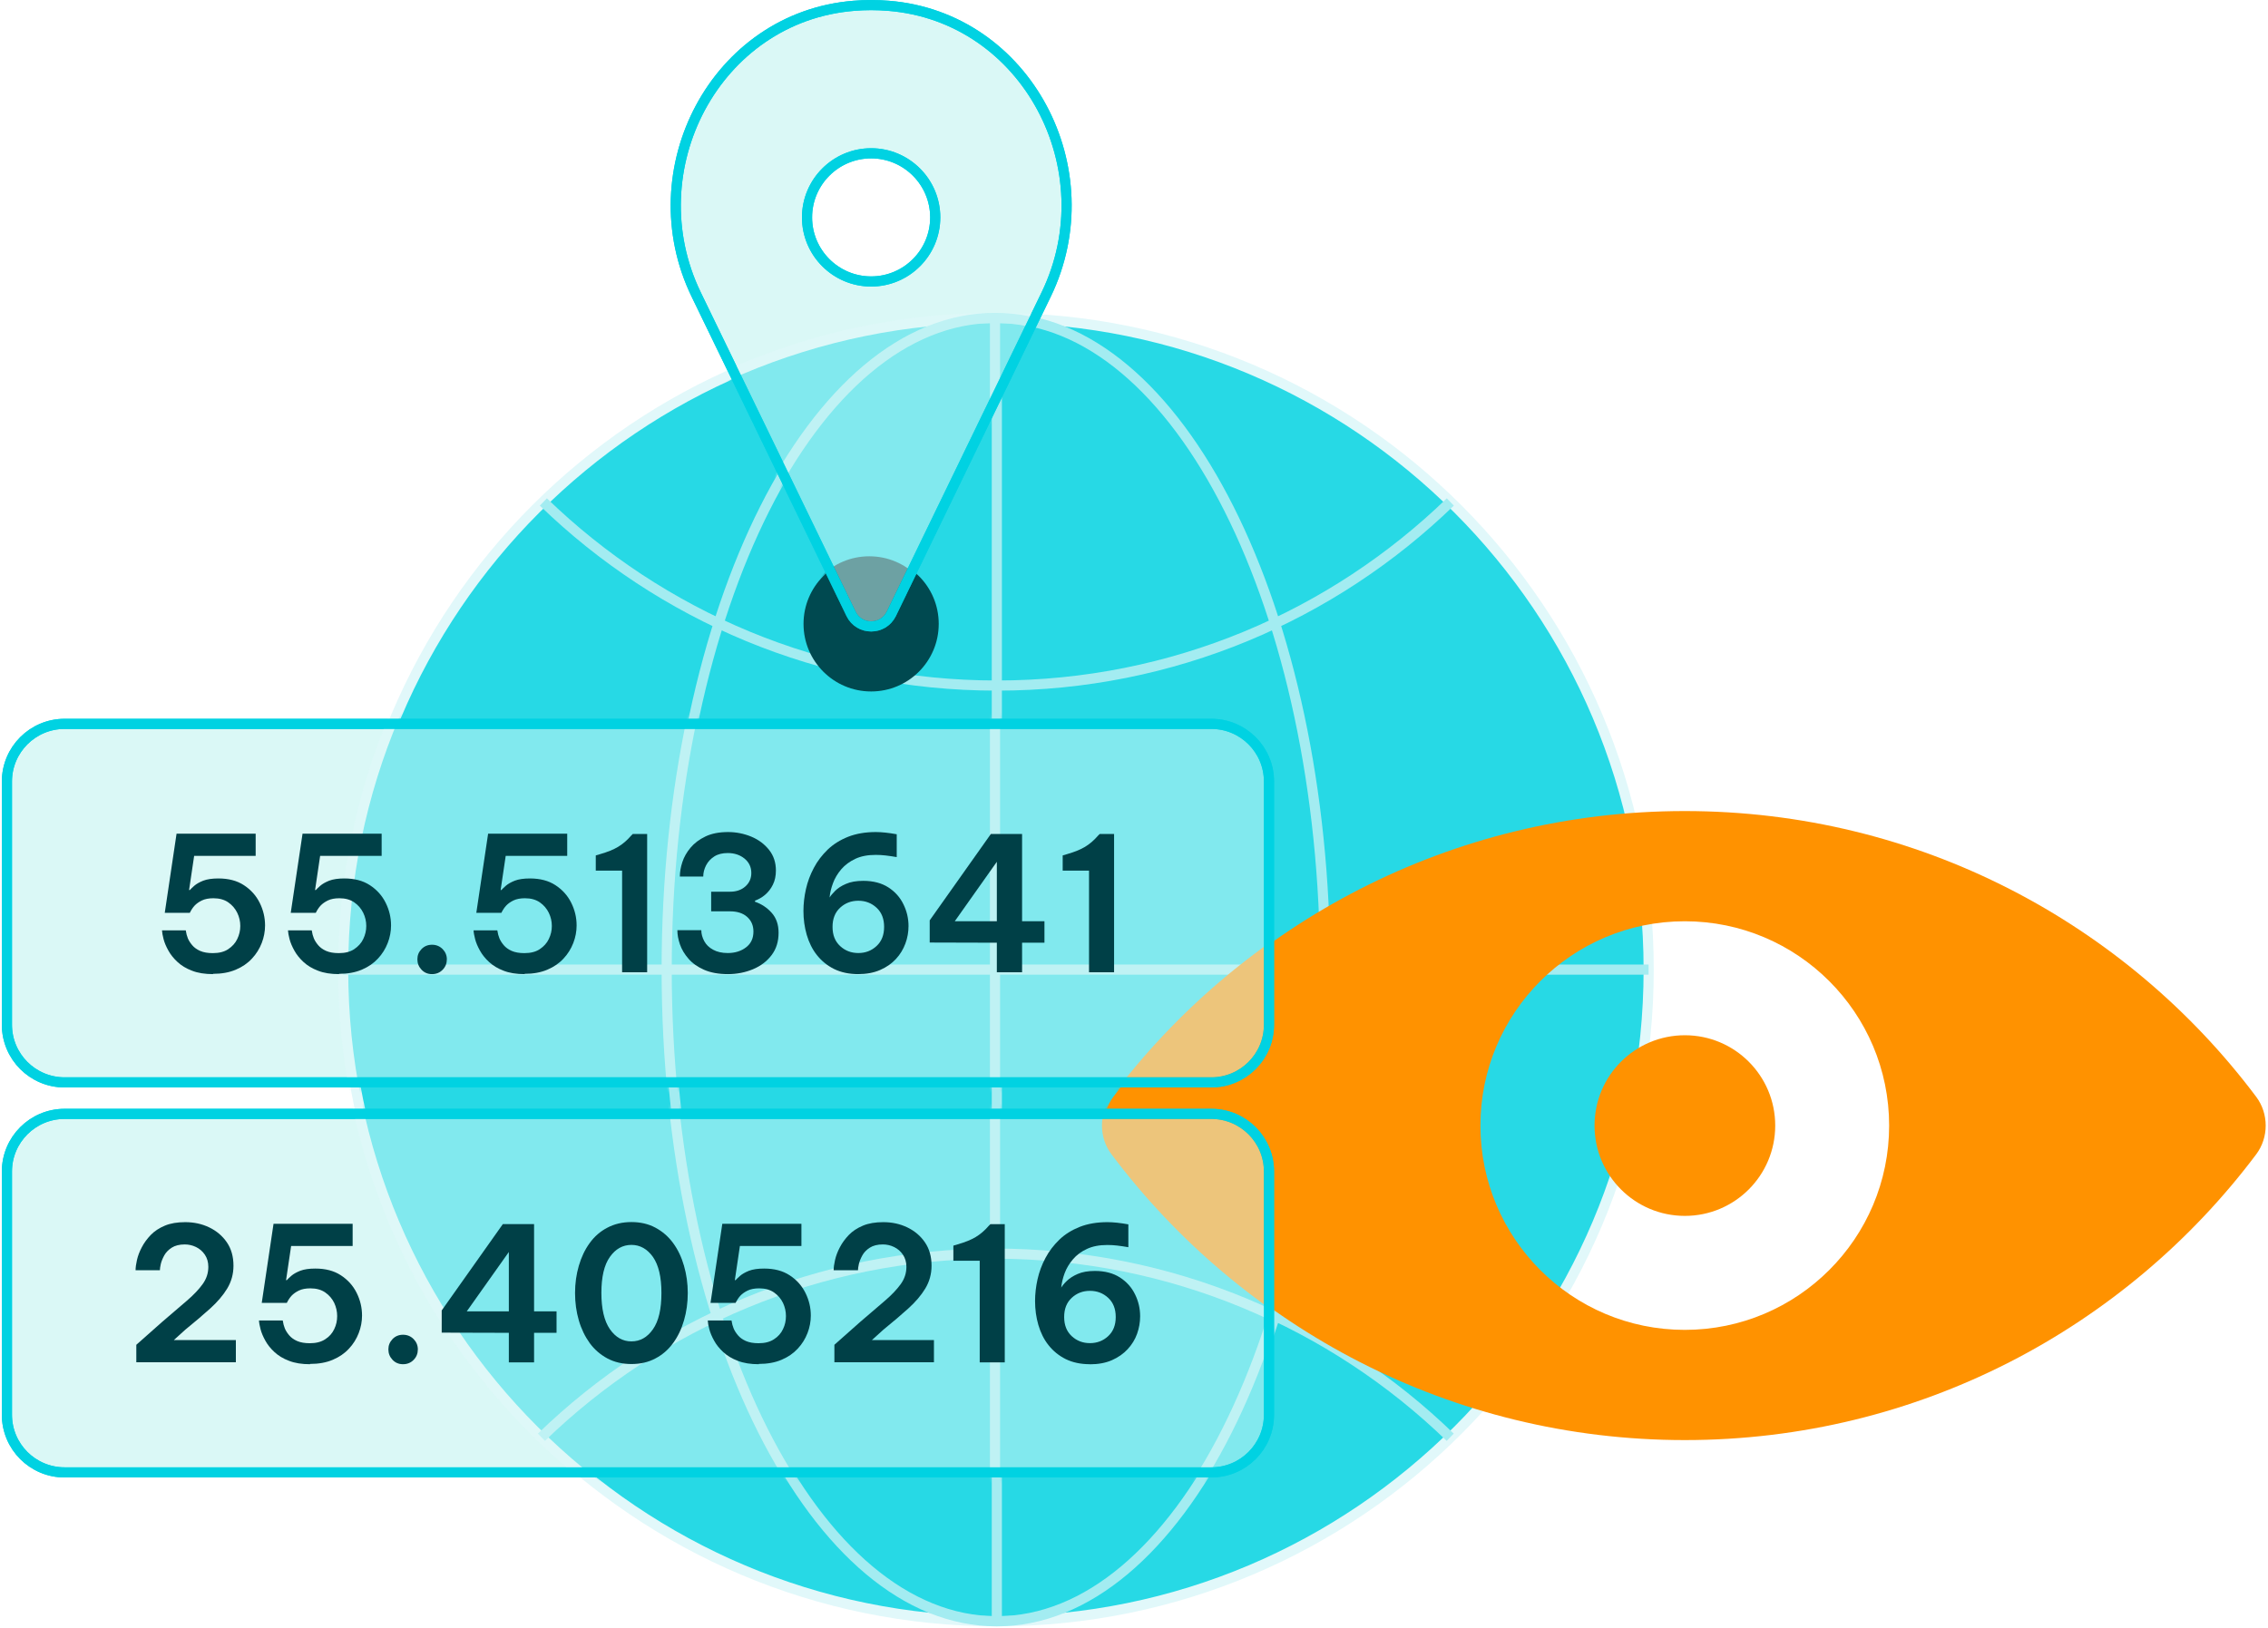
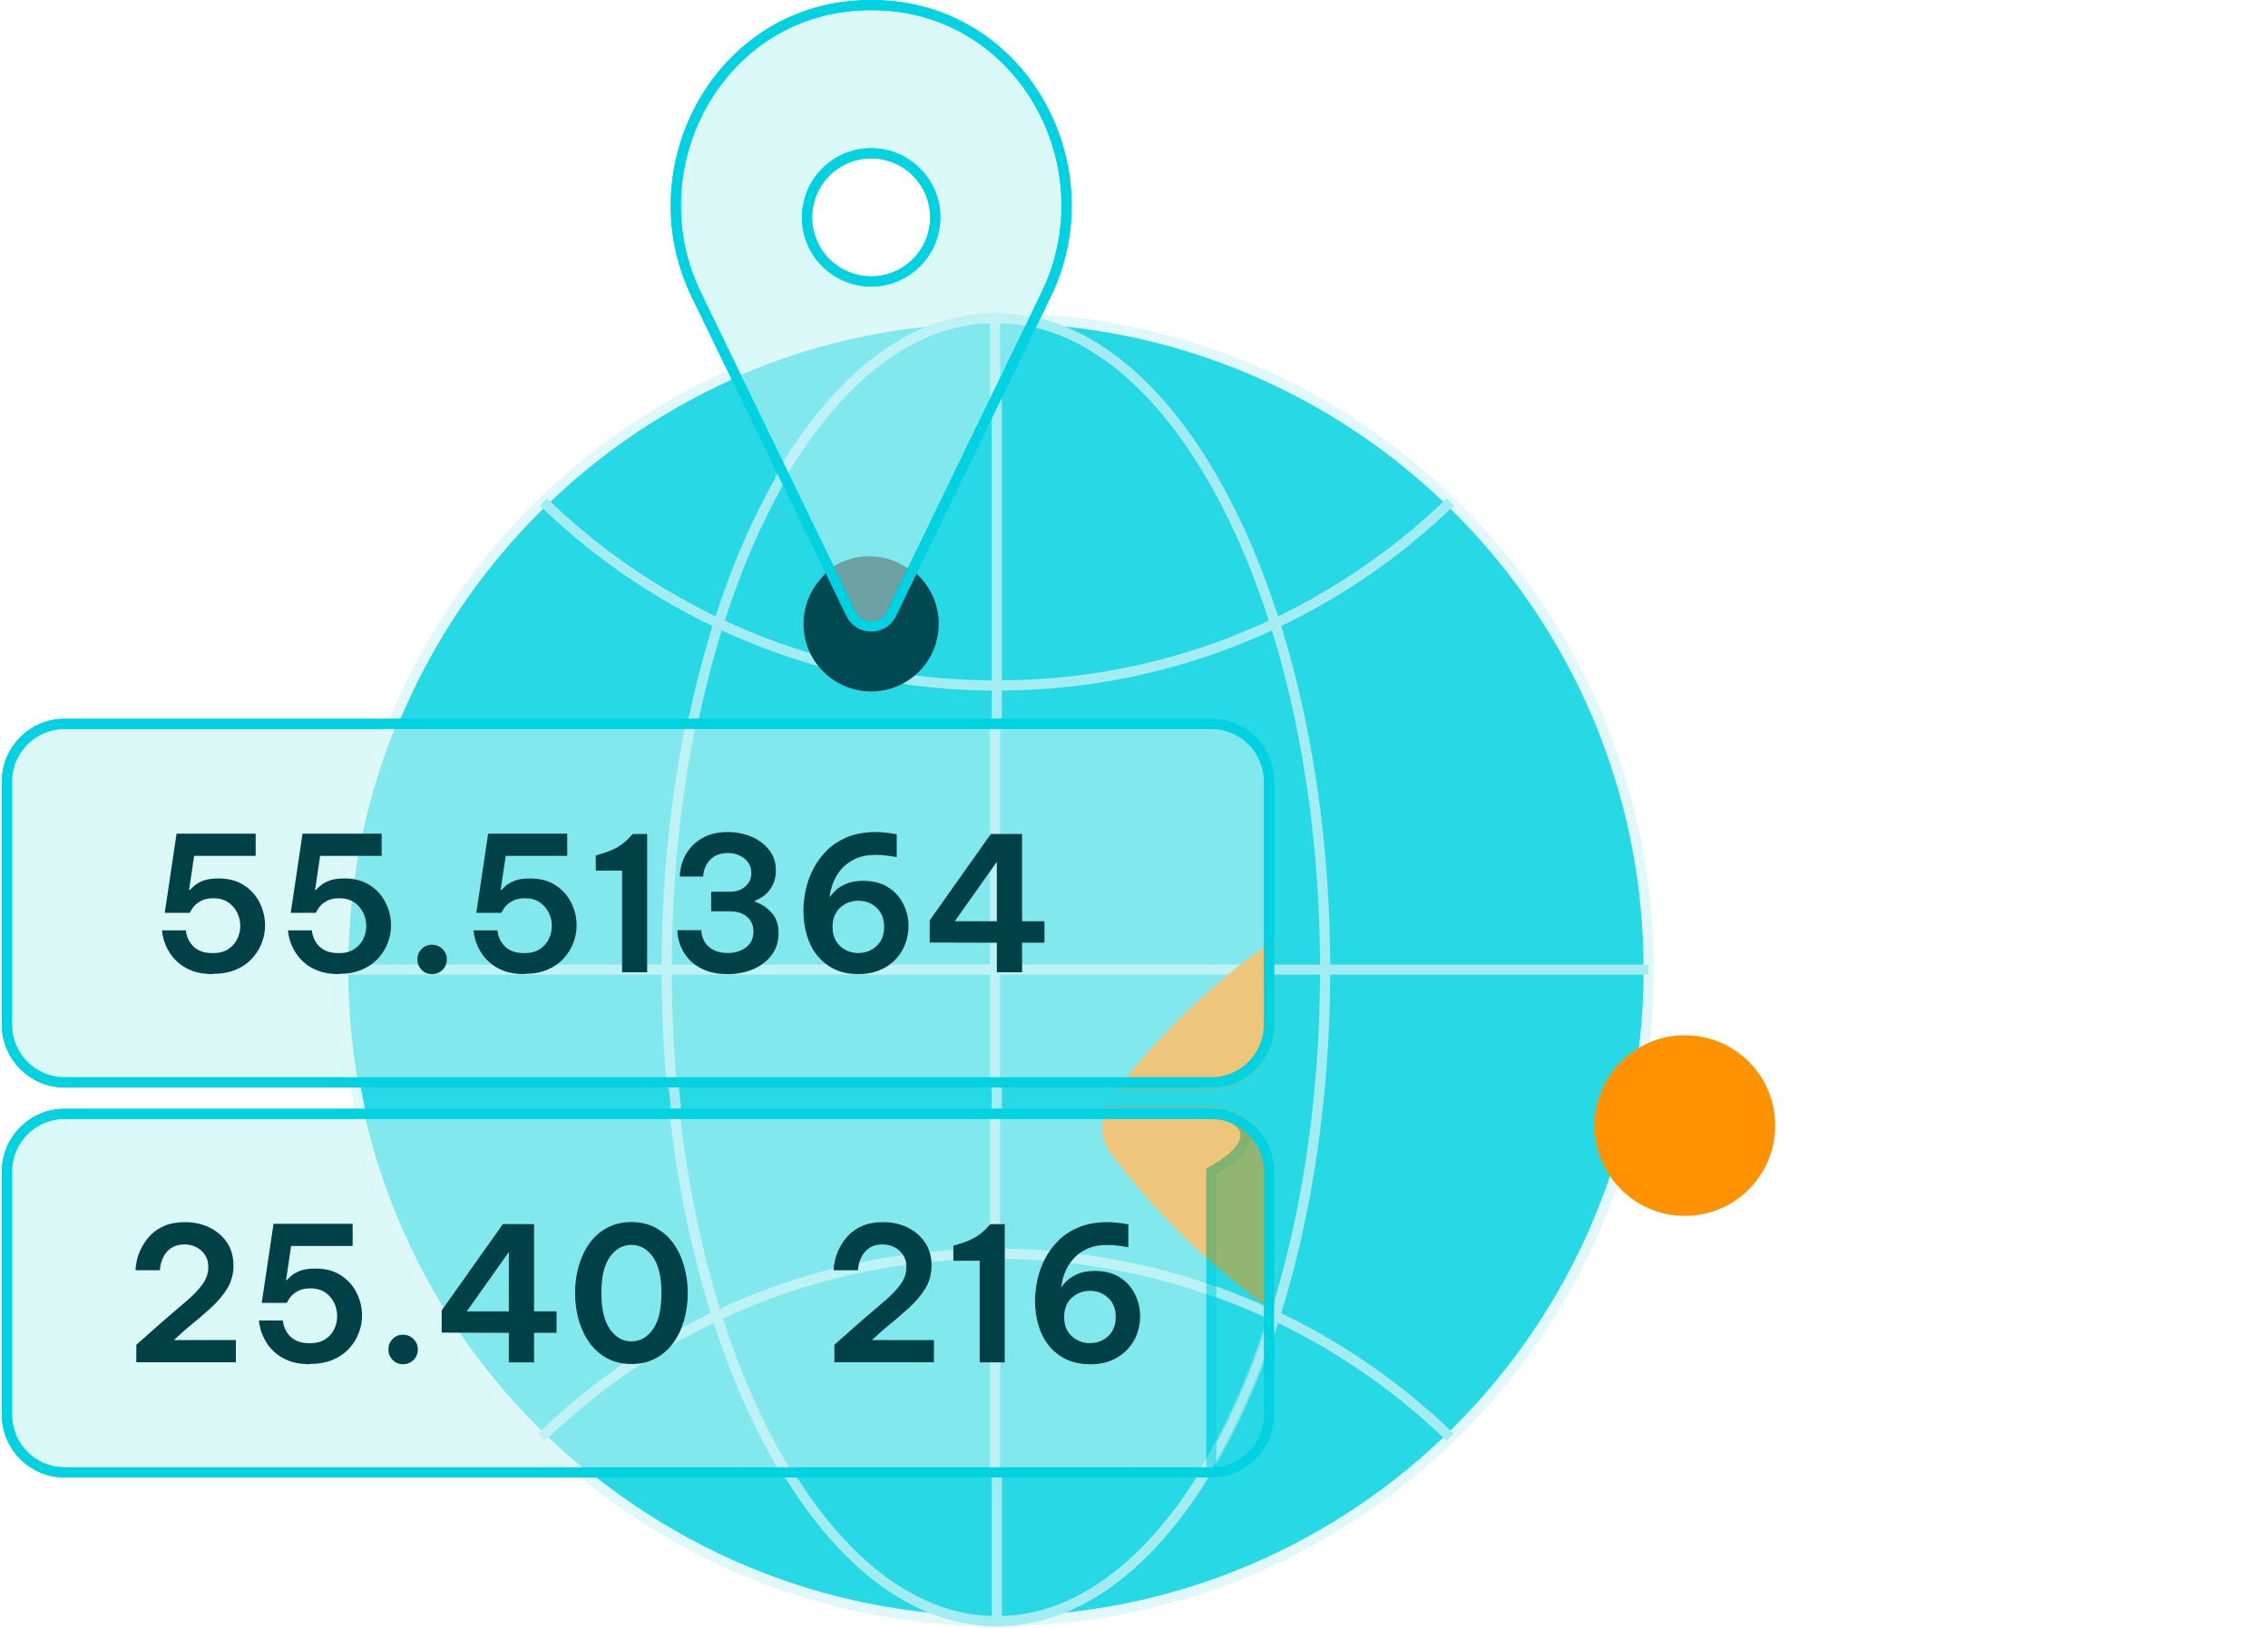
<svg xmlns="http://www.w3.org/2000/svg" width="447" height="321" viewBox="0 0 447 321" fill="none">
  <path d="M196.466 319.621C267.419 319.621 324.938 262.102 324.938 191.149C324.938 120.196 267.419 62.677 196.466 62.677C125.513 62.677 67.994 120.196 67.994 191.149C67.994 262.102 125.513 319.621 196.466 319.621Z" fill="#27D9E5" stroke="#E1F8FA" stroke-width="2" stroke-miterlimit="10" />
  <path d="M196.467 62.677V319.602" stroke="#A3ECF1" stroke-width="2" stroke-miterlimit="10" />
  <path d="M67.994 191.149H324.92" stroke="#A3ECF1" stroke-width="2" stroke-miterlimit="10" />
  <path d="M196.466 319.621C232.203 319.621 261.174 262.102 261.174 191.149C261.174 120.196 232.203 62.677 196.466 62.677C160.729 62.677 131.758 120.196 131.758 191.149C131.758 262.102 160.729 319.621 196.466 319.621Z" stroke="#A3ECF1" stroke-width="2" stroke-miterlimit="10" />
  <path d="M107.072 283.337C130.196 260.939 161.706 247.144 196.447 247.144C231.188 247.144 262.698 260.939 285.822 283.337" stroke="#A3ECF1" stroke-width="2" stroke-miterlimit="10" />
  <path d="M285.842 98.96C262.717 121.359 231.208 135.153 196.467 135.153C161.726 135.153 130.216 121.359 107.092 98.96" stroke="#A3ECF1" stroke-width="2" stroke-miterlimit="10" />
  <path d="M171.69 136.315C179.048 136.315 185.013 130.35 185.013 122.992C185.013 115.634 179.048 109.669 171.69 109.669C164.332 109.669 158.367 115.634 158.367 122.992C158.367 130.35 164.332 136.315 171.69 136.315Z" fill="#004950" />
-   <path d="M444.68 216.233C419.015 182.019 378.121 159.893 332.054 159.893C285.987 159.893 245.111 182.019 219.427 216.233C216.923 219.555 216.923 224.237 219.427 227.559C245.093 261.773 285.987 283.899 332.054 283.899C378.121 283.899 418.996 261.773 444.68 227.559C447.167 224.237 447.167 219.555 444.68 216.233ZM332.054 262.173C309.801 262.173 291.777 244.131 291.777 221.896C291.777 199.661 309.819 181.619 332.054 181.619C354.288 181.619 372.33 199.661 372.33 221.896C372.33 244.131 354.288 262.173 332.054 262.173Z" fill="#FF9200" />
  <path d="M332.072 239.702C341.906 239.702 349.878 231.73 349.878 221.896C349.878 212.062 341.906 204.09 332.072 204.09C322.238 204.09 314.266 212.062 314.266 221.896C314.266 231.73 322.238 239.702 332.072 239.702Z" fill="#FF9200" />
  <path d="M175.122 1.145C173.997 1.054 172.853 1 171.692 1C170.53 1 169.386 1.054 168.261 1.145C141.017 3.36 125.298 33.49 137.223 58.084L167.735 121.014C169.332 124.317 174.051 124.317 175.667 121.014L206.178 58.084C218.103 33.49 202.385 3.36 175.14 1.145H175.122ZM171.692 55.489C164.722 55.489 159.059 49.826 159.059 42.856C159.059 35.886 164.722 30.223 171.692 30.223C178.661 30.223 184.325 35.886 184.325 42.856C184.325 49.826 178.661 55.489 171.692 55.489Z" fill="#DAF8F6" stroke="#00D2E2" stroke-width="2" stroke-miterlimit="10" />
  <path d="M238.74 142.704H12.726C6.45 142.704 1.363 147.791 1.363 154.067V202.021C1.363 208.296 6.45 213.384 12.726 213.384H238.74C245.016 213.384 250.103 208.296 250.103 202.021V154.067C250.103 147.791 245.016 142.704 238.74 142.704Z" fill="#DAF8F6" stroke="#00D2E2" stroke-width="2" stroke-miterlimit="10" />
-   <path d="M238.74 219.591H12.726C6.45 219.591 1.363 224.678 1.363 230.953V278.908C1.363 285.183 6.45 290.27 12.726 290.27H238.74C245.016 290.27 250.103 285.183 250.103 278.908V230.953C250.103 224.678 245.016 219.591 238.74 219.591Z" fill="#DAF8F6" stroke="#00D2E2" stroke-width="2" stroke-miterlimit="10" />
+   <path d="M238.74 219.591H12.726C6.45 219.591 1.363 224.678 1.363 230.953V278.908C1.363 285.183 6.45 290.27 12.726 290.27H238.74V230.953C250.103 224.678 245.016 219.591 238.74 219.591Z" fill="#DAF8F6" stroke="#00D2E2" stroke-width="2" stroke-miterlimit="10" />
  <mask id="mask0_2364_86805" style="mask-type:alpha" maskUnits="userSpaceOnUse" x="0" y="0" width="251" height="292">
    <g opacity="0.5">
      <path d="M174.759 1.145C173.633 1.054 172.49 1 171.328 1C170.167 1 169.023 1.054 167.898 1.145C140.653 3.36 124.935 33.49 136.86 58.084L167.371 121.014C168.969 124.317 173.688 124.317 175.303 121.014L205.815 58.084C217.74 33.49 202.021 3.36 174.777 1.145H174.759ZM171.328 55.489C164.358 55.489 158.695 49.826 158.695 42.856C158.695 35.886 164.358 30.223 171.328 30.223C178.298 30.223 183.961 35.886 183.961 42.856C183.961 49.826 178.298 55.489 171.328 55.489Z" fill="#DAF8F6" stroke="#00D2E2" stroke-width="2" stroke-miterlimit="10" />
      <path d="M238.377 142.704H12.362C6.087 142.704 1 147.791 1 154.067V202.021C1 208.296 6.087 213.384 12.362 213.384H238.377C244.652 213.384 249.74 208.296 249.74 202.021V154.067C249.74 147.791 244.652 142.704 238.377 142.704Z" fill="#DAF8F6" stroke="#00D2E2" stroke-width="2" stroke-miterlimit="10" />
      <path d="M238.377 219.591H12.362C6.087 219.591 1 224.678 1 230.953V278.908C1 285.183 6.087 290.27 12.362 290.27H238.377C244.652 290.27 249.74 285.183 249.74 278.908V230.953C249.74 224.678 244.652 219.591 238.377 219.591Z" fill="#DAF8F6" stroke="#00D2E2" stroke-width="2" stroke-miterlimit="10" />
    </g>
  </mask>
  <g mask="url(#mask0_2364_86805)">
    <g filter="url(#filter0_f_2364_86805)">
      <path d="M196.103 319.621C267.056 319.621 324.575 262.102 324.575 191.149C324.575 120.196 267.056 62.677 196.103 62.677C125.15 62.677 67.631 120.196 67.631 191.149C67.631 262.102 125.15 319.621 196.103 319.621Z" fill="#27D9E5" stroke="#E1F8FA" stroke-width="2" stroke-miterlimit="10" />
      <path d="M196.104 62.677V319.602" stroke="#A3ECF1" stroke-width="2" stroke-miterlimit="10" />
      <path d="M67.631 191.149H324.557" stroke="#A3ECF1" stroke-width="2" stroke-miterlimit="10" />
      <path d="M196.102 319.621C231.84 319.621 260.81 262.102 260.81 191.149C260.81 120.196 231.84 62.677 196.102 62.677C160.365 62.677 131.395 120.196 131.395 191.149C131.395 262.102 160.365 319.621 196.102 319.621Z" stroke="#A3ECF1" stroke-width="2" stroke-miterlimit="10" />
      <path d="M106.709 283.337C129.833 260.939 161.343 247.144 196.084 247.144C230.825 247.144 262.335 260.939 285.459 283.337" stroke="#A3ECF1" stroke-width="2" stroke-miterlimit="10" />
      <path d="M285.478 98.96C262.354 121.359 230.844 135.153 196.103 135.153C161.363 135.153 129.853 121.359 106.729 98.96" stroke="#A3ECF1" stroke-width="2" stroke-miterlimit="10" />
      <path d="M171.327 136.315C178.685 136.315 184.649 130.35 184.649 122.992C184.649 115.634 178.685 109.669 171.327 109.669C163.969 109.669 158.004 115.634 158.004 122.992C158.004 130.35 163.969 136.315 171.327 136.315Z" fill="#004950" />
      <path d="M444.317 216.233C418.651 182.019 377.757 159.893 331.69 159.893C285.623 159.893 244.748 182.019 219.064 216.233C216.559 219.555 216.559 224.237 219.064 227.559C244.73 261.773 285.623 283.899 331.69 283.899C377.757 283.899 418.633 261.773 444.317 227.559C446.803 224.237 446.803 219.555 444.317 216.233ZM331.69 262.173C309.437 262.173 291.414 244.131 291.414 221.896C291.414 199.661 309.456 181.619 331.69 181.619C353.925 181.619 371.967 199.661 371.967 221.896C371.967 244.131 353.925 262.173 331.69 262.173Z" fill="#FF9200" />
    </g>
  </g>
  <path d="M175.122 1.145C173.997 1.054 172.853 1 171.692 1C170.53 1 169.386 1.054 168.261 1.145C141.017 3.36 125.298 33.49 137.223 58.084L167.735 121.014C169.332 124.317 174.051 124.317 175.667 121.014L206.178 58.084C218.103 33.49 202.385 3.36 175.14 1.145H175.122ZM171.692 55.489C164.722 55.489 159.059 49.826 159.059 42.856C159.059 35.886 164.722 30.223 171.692 30.223C178.661 30.223 184.325 35.886 184.325 42.856C184.325 49.826 178.661 55.489 171.692 55.489Z" stroke="#00D2E2" stroke-width="2" stroke-miterlimit="10" />
  <path d="M238.74 142.704H12.726C6.45 142.704 1.363 147.791 1.363 154.067V202.021C1.363 208.296 6.45 213.384 12.726 213.384H238.74C245.016 213.384 250.103 208.296 250.103 202.021V154.067C250.103 147.791 245.016 142.704 238.74 142.704Z" stroke="#00D2E2" stroke-width="2" stroke-miterlimit="10" />
  <path d="M238.74 219.591H12.726C6.45 219.591 1.363 224.678 1.363 230.953V278.908C1.363 285.183 6.45 290.27 12.726 290.27H238.74C245.016 290.27 250.103 285.183 250.103 278.908V230.953C250.103 224.678 245.016 219.591 238.74 219.591Z" stroke="#00D2E2" stroke-width="2" stroke-miterlimit="10" />
  <path d="M26.866 268.58V265.114L31.985 260.576C33.854 258.979 35.451 257.599 36.813 256.437C38.174 255.276 39.209 254.169 39.953 253.134C40.697 252.099 41.06 250.974 41.06 249.74C41.06 248.814 40.824 248.015 40.37 247.344C39.916 246.672 39.336 246.182 38.628 245.837C37.92 245.492 37.176 245.329 36.413 245.329C35.361 245.329 34.507 245.547 33.854 245.964C33.201 246.382 32.711 246.89 32.384 247.471C32.057 248.07 31.821 248.633 31.694 249.177C31.567 249.74 31.512 250.139 31.512 250.411H26.721C26.721 249.867 26.811 249.195 26.993 248.397C27.174 247.598 27.483 246.763 27.937 245.91C28.372 245.057 28.971 244.24 29.697 243.478C30.424 242.715 31.367 242.098 32.493 241.626C33.618 241.154 34.961 240.937 36.504 240.937C38.228 240.937 39.807 241.281 41.241 241.971C42.675 242.661 43.837 243.641 44.708 244.912C45.58 246.182 46.015 247.725 46.015 249.522C46.015 251.174 45.598 252.662 44.781 254.023C43.964 255.366 42.839 256.691 41.405 257.98C39.971 259.269 38.355 260.648 36.54 262.119L34.253 264.188H46.487V268.562H26.866V268.58Z" fill="#004047" />
  <path d="M61.117 268.944C59.501 268.944 58.104 268.726 56.96 268.272C55.798 267.836 54.855 267.255 54.092 266.548C53.33 265.84 52.731 265.096 52.295 264.297C51.86 263.516 51.533 262.754 51.352 262.046C51.17 261.338 51.061 260.757 51.043 260.322H55.726C55.817 260.939 55.962 261.465 56.143 261.901C56.325 262.337 56.615 262.79 56.996 263.244C57.378 263.698 57.904 264.079 58.557 264.369C59.229 264.66 60.064 264.805 61.062 264.805C62.297 264.805 63.295 264.551 64.093 264.025C64.892 263.516 65.491 262.845 65.872 262.028C66.272 261.211 66.453 260.358 66.453 259.451C66.453 258.543 66.253 257.672 65.872 256.855C65.473 256.038 64.892 255.348 64.112 254.804C63.331 254.259 62.351 253.987 61.171 253.987C60.264 253.987 59.501 254.132 58.902 254.423C58.303 254.713 57.831 255.058 57.486 255.421C57.142 255.784 56.815 256.274 56.525 256.855H51.587L53.911 241.263H69.502V245.638H57.378L56.379 252.372H56.525C56.688 252.172 56.996 251.9 57.414 251.519C57.831 251.156 58.412 250.829 59.175 250.52C59.937 250.23 60.935 250.085 62.151 250.085C64.148 250.085 65.818 250.52 67.179 251.41C68.54 252.299 69.575 253.443 70.283 254.858C70.991 256.274 71.354 257.763 71.354 259.342C71.354 260.521 71.136 261.683 70.7 262.809C70.265 263.934 69.629 264.968 68.776 265.876C67.923 266.802 66.871 267.528 65.582 268.072C64.311 268.617 62.805 268.889 61.08 268.889L61.117 268.944Z" fill="#004047" />
  <path d="M79.431 268.943C78.596 268.943 77.906 268.653 77.362 268.072C76.817 267.491 76.545 266.82 76.545 266.021C76.545 265.222 76.817 264.569 77.362 263.988C77.906 263.425 78.596 263.135 79.431 263.135C80.266 263.135 80.956 263.425 81.518 263.988C82.063 264.551 82.353 265.222 82.353 266.021C82.353 266.82 82.081 267.528 81.518 268.09C80.974 268.653 80.266 268.943 79.431 268.943Z" fill="#004047" />
  <path d="M100.287 268.58V262.754L87.055 262.718V258.343L99.107 241.318H105.26V258.525H109.689V262.754H105.26V268.58H100.287ZM91.992 258.525H100.287V246.818L91.992 258.525Z" fill="#004047" />
  <path d="M124.444 268.907C122.684 268.907 121.105 268.544 119.707 267.8C118.327 267.056 117.166 266.057 116.222 264.769C115.296 263.48 114.57 261.992 114.08 260.304C113.59 258.616 113.336 256.819 113.336 254.913C113.336 253.007 113.59 251.228 114.08 249.54C114.57 247.852 115.278 246.346 116.222 245.057C117.148 243.768 118.309 242.752 119.707 242.026C121.086 241.3 122.665 240.918 124.444 240.918C126.223 240.918 127.784 241.281 129.182 242.026C130.561 242.77 131.723 243.768 132.667 245.057C133.61 246.346 134.318 247.834 134.808 249.54C135.299 251.228 135.553 253.025 135.553 254.913C135.553 256.8 135.299 258.634 134.808 260.304C134.318 261.992 133.61 263.48 132.667 264.769C131.723 266.057 130.579 267.074 129.182 267.8C127.802 268.544 126.223 268.907 124.444 268.907ZM124.444 264.442C126.169 264.442 127.584 263.643 128.692 262.046C129.817 260.449 130.361 258.071 130.361 254.895C130.361 251.718 129.799 249.395 128.692 247.798C127.566 246.219 126.15 245.42 124.444 245.42C122.738 245.42 121.304 246.219 120.197 247.798C119.072 249.377 118.527 251.755 118.527 254.895C118.527 258.035 119.09 260.412 120.197 262.028C121.322 263.643 122.738 264.442 124.444 264.442Z" fill="#004047" />
-   <path d="M149.566 268.944C147.95 268.944 146.553 268.726 145.409 268.272C144.248 267.836 143.304 267.255 142.542 266.548C141.779 265.84 141.18 265.096 140.745 264.297C140.309 263.516 139.982 262.754 139.801 262.046C139.619 261.338 139.51 260.757 139.492 260.322H144.175C144.266 260.939 144.411 261.465 144.593 261.901C144.774 262.337 145.065 262.79 145.446 263.244C145.827 263.698 146.353 264.079 147.007 264.369C147.678 264.66 148.513 264.805 149.511 264.805C150.746 264.805 151.744 264.551 152.543 264.025C153.341 263.516 153.94 262.845 154.321 262.028C154.721 261.211 154.902 260.358 154.902 259.451C154.902 258.543 154.703 257.672 154.321 256.855C153.922 256.038 153.341 255.348 152.561 254.804C151.78 254.259 150.8 253.987 149.62 253.987C148.713 253.987 147.95 254.132 147.352 254.423C146.753 254.713 146.281 255.058 145.936 255.421C145.591 255.784 145.264 256.274 144.974 256.855H140.037L142.36 241.263H157.952V245.638H145.827L144.829 252.372H144.974C145.137 252.172 145.446 251.9 145.863 251.519C146.281 251.156 146.861 250.829 147.624 250.52C148.386 250.23 149.384 250.085 150.601 250.085C152.597 250.085 154.267 250.52 155.628 251.41C156.99 252.299 158.024 253.443 158.732 254.858C159.44 256.274 159.803 257.763 159.803 259.342C159.803 260.521 159.585 261.683 159.15 262.809C158.714 263.934 158.079 264.968 157.226 265.876C156.372 266.802 155.32 267.528 154.031 268.072C152.76 268.617 151.254 268.889 149.53 268.889L149.566 268.944Z" fill="#004047" />
  <path d="M164.45 268.58V265.114L169.568 260.576C171.438 258.979 173.035 257.599 174.397 256.437C175.758 255.276 176.792 254.169 177.537 253.134C178.281 252.099 178.644 250.974 178.644 249.74C178.644 248.814 178.408 248.015 177.954 247.344C177.5 246.672 176.92 246.182 176.212 245.837C175.504 245.492 174.76 245.329 173.997 245.329C172.944 245.329 172.091 245.547 171.438 245.964C170.785 246.382 170.294 246.89 169.968 247.471C169.641 248.07 169.405 248.633 169.278 249.177C169.151 249.74 169.097 250.139 169.097 250.411H164.305C164.305 249.867 164.395 249.195 164.577 248.397C164.758 247.598 165.067 246.763 165.521 245.91C165.956 245.057 166.555 244.24 167.281 243.478C168.007 242.715 168.951 242.098 170.077 241.626C171.202 241.154 172.545 240.937 174.088 240.937C175.812 240.937 177.391 241.281 178.825 241.971C180.259 242.661 181.421 243.641 182.292 244.912C183.163 246.182 183.599 247.725 183.599 249.522C183.599 251.174 183.182 252.662 182.365 254.023C181.548 255.366 180.423 256.691 178.989 257.98C177.555 259.269 175.939 260.648 174.124 262.119L171.837 264.188H184.071V268.562H164.432L164.45 268.58Z" fill="#004047" />
  <path d="M198.029 241.318V268.58H193.092V248.542H187.9V245.565L188.753 245.311C190.206 244.894 191.385 244.422 192.293 243.877C193.2 243.333 194.054 242.607 194.87 241.663L195.197 241.336H198.029V241.318Z" fill="#004047" />
  <path d="M214.818 268.943C212.985 268.943 211.387 268.598 210.026 267.927C208.683 267.255 207.558 266.33 206.65 265.186C205.742 264.043 205.089 262.699 204.653 261.211C204.218 259.723 204 258.144 204 256.492C204 255.094 204.163 253.66 204.49 252.19C204.817 250.738 205.343 249.322 206.051 247.997C206.759 246.654 207.685 245.456 208.792 244.385C209.899 243.314 211.26 242.479 212.821 241.862C214.4 241.245 216.216 240.937 218.267 240.937C219.392 240.937 220.771 241.082 222.387 241.372V245.874C221.534 245.728 220.79 245.619 220.154 245.547C219.537 245.474 218.902 245.438 218.248 245.438C216.669 245.438 215.326 245.692 214.219 246.218C213.094 246.727 212.186 247.416 211.46 248.269C210.734 249.123 210.189 250.03 209.826 251.01C209.463 251.99 209.246 252.934 209.155 253.842C209.373 253.479 209.736 253.025 210.262 252.517C210.788 252.009 211.478 251.555 212.386 251.155C213.293 250.756 214.419 250.556 215.798 250.556C217.758 250.556 219.41 250.992 220.735 251.845C222.06 252.698 223.058 253.824 223.712 255.185C224.383 256.546 224.71 257.98 224.71 259.487C224.71 260.667 224.51 261.81 224.111 262.935C223.712 264.061 223.095 265.059 222.26 265.967C221.425 266.874 220.39 267.6 219.156 268.145C217.922 268.689 216.452 268.961 214.782 268.961L214.818 268.943ZM214.818 264.787C216.216 264.787 217.414 264.333 218.412 263.407C219.41 262.482 219.9 261.229 219.9 259.632C219.9 258.035 219.41 256.782 218.412 255.857C217.414 254.931 216.216 254.477 214.818 254.477C213.42 254.477 212.222 254.931 211.224 255.857C210.226 256.782 209.736 258.035 209.736 259.632C209.736 261.229 210.226 262.482 211.224 263.407C212.222 264.333 213.42 264.787 214.818 264.787Z" fill="#004047" />
  <path d="M42.003 192.038C40.388 192.038 38.99 191.82 37.847 191.366C36.685 190.931 35.741 190.35 34.979 189.642C34.217 188.934 33.618 188.19 33.182 187.391C32.746 186.611 32.42 185.849 32.238 185.141C32.057 184.433 31.948 183.852 31.93 183.416H36.613C36.703 184.033 36.849 184.56 37.03 184.995C37.212 185.431 37.502 185.885 37.883 186.339C38.264 186.792 38.791 187.174 39.444 187.464C40.116 187.754 40.932 187.9 41.949 187.9C43.183 187.9 44.2 187.645 44.98 187.119C45.761 186.593 46.378 185.939 46.759 185.123C47.158 184.306 47.358 183.453 47.358 182.545C47.358 181.638 47.158 180.766 46.759 179.95C46.36 179.133 45.779 178.443 44.998 177.898C44.218 177.354 43.238 177.082 42.058 177.082C41.15 177.082 40.388 177.227 39.789 177.517C39.19 177.808 38.718 178.153 38.373 178.516C38.028 178.879 37.702 179.369 37.411 179.95H32.474L34.797 164.358H50.389V168.732H38.264L37.266 175.466H37.411C37.575 175.267 37.883 174.994 38.301 174.613C38.718 174.25 39.299 173.923 40.061 173.615C40.824 173.324 41.822 173.179 43.038 173.179C45.035 173.179 46.705 173.615 48.066 174.504C49.427 175.394 50.462 176.537 51.17 177.953C51.877 179.369 52.24 180.857 52.24 182.436C52.24 183.616 52.023 184.778 51.587 185.903C51.151 187.028 50.516 188.063 49.663 188.971C48.81 189.896 47.757 190.622 46.468 191.167C45.18 191.711 43.691 191.984 41.967 191.984L42.003 192.038Z" fill="#004047" />
  <path d="M66.834 192.038C65.218 192.038 63.821 191.82 62.677 191.366C61.515 190.931 60.572 190.35 59.809 189.642C59.047 188.934 58.448 188.19 58.012 187.391C57.577 186.611 57.25 185.849 57.068 185.141C56.887 184.433 56.778 183.852 56.76 183.416H61.443C61.533 184.033 61.679 184.56 61.86 184.995C62.042 185.431 62.332 185.885 62.713 186.339C63.094 186.792 63.621 187.174 64.274 187.464C64.946 187.754 65.763 187.9 66.779 187.9C68.013 187.9 69.03 187.645 69.81 187.119C70.591 186.593 71.208 185.939 71.589 185.123C71.988 184.306 72.188 183.453 72.188 182.545C72.188 181.638 71.988 180.766 71.589 179.95C71.19 179.133 70.609 178.443 69.828 177.898C69.048 177.354 68.068 177.082 66.888 177.082C65.98 177.082 65.218 177.227 64.619 177.517C64.02 177.808 63.548 178.153 63.203 178.516C62.858 178.879 62.532 179.369 62.241 179.95H57.304L59.628 164.358H75.219V168.732H63.094L62.096 175.466H62.241C62.405 175.267 62.713 174.994 63.131 174.613C63.548 174.25 64.129 173.923 64.891 173.615C65.654 173.324 66.652 173.179 67.868 173.179C69.865 173.179 71.535 173.615 72.896 174.504C74.257 175.394 75.292 176.537 76 177.953C76.708 179.369 77.071 180.857 77.071 182.436C77.071 183.616 76.853 184.778 76.417 185.903C75.981 187.028 75.346 188.063 74.493 188.971C73.64 189.896 72.587 190.622 71.299 191.167C70.01 191.711 68.522 191.984 66.797 191.984L66.834 192.038Z" fill="#004047" />
  <path d="M85.148 192.038C84.313 192.038 83.623 191.748 83.079 191.167C82.534 190.586 82.262 189.914 82.262 189.116C82.262 188.317 82.534 187.664 83.079 187.101C83.623 186.538 84.313 186.248 85.148 186.248C85.983 186.248 86.672 186.538 87.235 187.101C87.78 187.664 88.07 188.335 88.07 189.116C88.07 189.896 87.798 190.622 87.235 191.185C86.691 191.748 85.983 192.038 85.148 192.038Z" fill="#004047" />
  <path d="M103.408 192.038C101.792 192.038 100.395 191.82 99.251 191.366C98.09 190.931 97.146 190.35 96.383 189.642C95.621 188.934 95.022 188.19 94.586 187.391C94.151 186.611 93.824 185.849 93.643 185.141C93.461 184.433 93.352 183.852 93.334 183.416H98.017C98.108 184.033 98.253 184.56 98.434 184.995C98.616 185.431 98.906 185.885 99.287 186.339C99.669 186.792 100.195 187.174 100.848 187.464C101.52 187.754 102.337 187.9 103.353 187.9C104.588 187.9 105.604 187.645 106.384 187.119C107.165 186.593 107.782 185.939 108.163 185.123C108.563 184.306 108.762 183.453 108.762 182.545C108.762 181.638 108.563 180.766 108.163 179.95C107.764 179.133 107.183 178.443 106.403 177.898C105.622 177.354 104.642 177.082 103.462 177.082C102.555 177.082 101.792 177.227 101.193 177.517C100.594 177.808 100.122 178.153 99.778 178.516C99.433 178.879 99.106 179.369 98.816 179.95H93.879L96.202 164.358H111.793V168.732H99.669L98.67 175.466H98.816C98.979 175.267 99.287 174.994 99.705 174.613C100.122 174.25 100.703 173.923 101.466 173.615C102.228 173.324 103.226 173.179 104.442 173.179C106.439 173.179 108.109 173.615 109.47 174.504C110.831 175.394 111.866 176.537 112.574 177.953C113.282 179.369 113.645 180.857 113.645 182.436C113.645 183.616 113.427 184.778 112.991 185.903C112.556 187.028 111.92 188.063 111.067 188.971C110.214 189.896 109.162 190.622 107.873 191.167C106.584 191.711 105.096 191.984 103.371 191.984L103.408 192.038Z" fill="#004047" />
  <path d="M127.548 164.412V191.675H122.611V171.636H117.42V168.641L118.273 168.387C119.725 167.97 120.905 167.498 121.812 166.953C122.72 166.409 123.573 165.683 124.39 164.739L124.717 164.412H127.548Z" fill="#004047" />
  <path d="M143.485 192.038C141.615 192.038 140.054 191.748 138.766 191.185C137.495 190.622 136.461 189.896 135.698 189.007C134.918 188.117 134.355 187.174 134.01 186.175C133.665 185.177 133.502 184.233 133.502 183.38H138.221C138.221 184.124 138.421 184.832 138.802 185.54C139.183 186.248 139.764 186.811 140.544 187.228C141.325 187.664 142.305 187.882 143.449 187.882C144.864 187.882 146.081 187.5 147.043 186.756C148.023 186.012 148.495 184.977 148.495 183.634C148.495 182.454 148.077 181.492 147.26 180.766C146.444 180.022 145.3 179.659 143.848 179.659H140.163V175.793H143.884C145.119 175.793 146.117 175.448 146.897 174.758C147.678 174.069 148.077 173.179 148.077 172.108C148.077 170.929 147.623 169.985 146.734 169.259C145.845 168.533 144.737 168.17 143.43 168.17C142.378 168.17 141.488 168.387 140.78 168.841C140.073 169.295 139.528 169.876 139.165 170.584C138.802 171.292 138.602 172.036 138.602 172.798H133.992C133.992 171.909 134.155 170.965 134.482 169.967C134.809 168.95 135.353 168.006 136.098 167.117C136.842 166.228 137.822 165.483 139.038 164.902C140.254 164.322 141.724 164.031 143.485 164.031C145.1 164.031 146.625 164.34 148.077 164.939C149.511 165.538 150.673 166.409 151.58 167.553C152.488 168.696 152.923 170.057 152.923 171.618C152.923 172.671 152.724 173.615 152.324 174.414C151.925 175.23 151.399 175.884 150.782 176.41C150.164 176.937 149.493 177.3 148.803 177.554V177.771C150.074 178.207 151.181 178.933 152.088 179.95C152.996 180.966 153.45 182.273 153.45 183.888C153.45 185.613 152.996 187.083 152.07 188.299C151.145 189.515 149.928 190.441 148.404 191.076C146.879 191.711 145.227 192.038 143.467 192.038H143.485Z" fill="#004047" />
  <path d="M169.168 192.038C167.334 192.038 165.737 191.693 164.376 191.022C163.033 190.35 161.907 189.424 161 188.281C160.092 187.137 159.439 185.794 159.003 184.306C158.567 182.799 158.35 181.238 158.35 179.587C158.35 178.189 158.513 176.755 158.84 175.285C159.166 173.833 159.693 172.417 160.401 171.092C161.109 169.749 162.034 168.551 163.141 167.48C164.267 166.409 165.61 165.574 167.171 164.957C168.75 164.34 170.565 164.031 172.616 164.031C173.742 164.031 175.121 164.176 176.736 164.467V168.968C175.883 168.823 175.139 168.714 174.504 168.642C173.869 168.569 173.251 168.533 172.598 168.533C171.019 168.533 169.676 168.787 168.569 169.313C167.461 169.84 166.536 170.511 165.81 171.364C165.084 172.217 164.539 173.125 164.176 174.105C163.813 175.085 163.577 176.029 163.504 176.937C163.722 176.573 164.103 176.12 164.612 175.612C165.12 175.103 165.828 174.631 166.735 174.25C167.625 173.851 168.768 173.651 170.148 173.651C172.108 173.651 173.76 174.087 175.085 174.94C176.41 175.793 177.408 176.918 178.061 178.28C178.733 179.641 179.06 181.075 179.06 182.563C179.06 183.743 178.86 184.887 178.443 186.012C178.025 187.137 177.426 188.136 176.591 189.043C175.756 189.951 174.722 190.677 173.469 191.221C172.217 191.766 170.783 192.038 169.095 192.038H169.168ZM169.168 187.882C170.565 187.882 171.763 187.428 172.761 186.502C173.76 185.576 174.25 184.324 174.25 182.727C174.25 181.129 173.76 179.877 172.761 178.951C171.763 178.026 170.565 177.572 169.168 177.572C167.77 177.572 166.572 178.026 165.574 178.951C164.575 179.877 164.085 181.129 164.085 182.727C164.085 184.324 164.575 185.576 165.574 186.502C166.572 187.428 167.77 187.882 169.168 187.882Z" fill="#004047" />
  <path d="M196.468 191.675V185.849L183.236 185.812V181.438L195.289 164.412H201.442V181.619H205.852V185.849H201.442V191.675H196.468ZM188.173 181.619H196.468V169.894L188.173 181.619Z" fill="#004047" />
-   <path d="M219.574 164.412V191.675H214.636V171.636H209.445V168.641L210.298 168.387C211.75 167.97 212.93 167.498 213.838 166.953C214.745 166.409 215.598 165.683 216.415 164.739L216.742 164.412H219.574Z" fill="#004047" />
  <defs>
    <filter id="filter0_f_2364_86805" x="51.631" y="46.677" width="409.551" height="288.944" filterUnits="userSpaceOnUse" color-interpolation-filters="sRGB">
      <feFlood flood-opacity="0" result="BackgroundImageFix" />
      <feBlend mode="normal" in="SourceGraphic" in2="BackgroundImageFix" result="shape" />
      <feGaussianBlur stdDeviation="7.5" result="effect1_foregroundBlur_2364_86805" />
    </filter>
  </defs>
</svg>